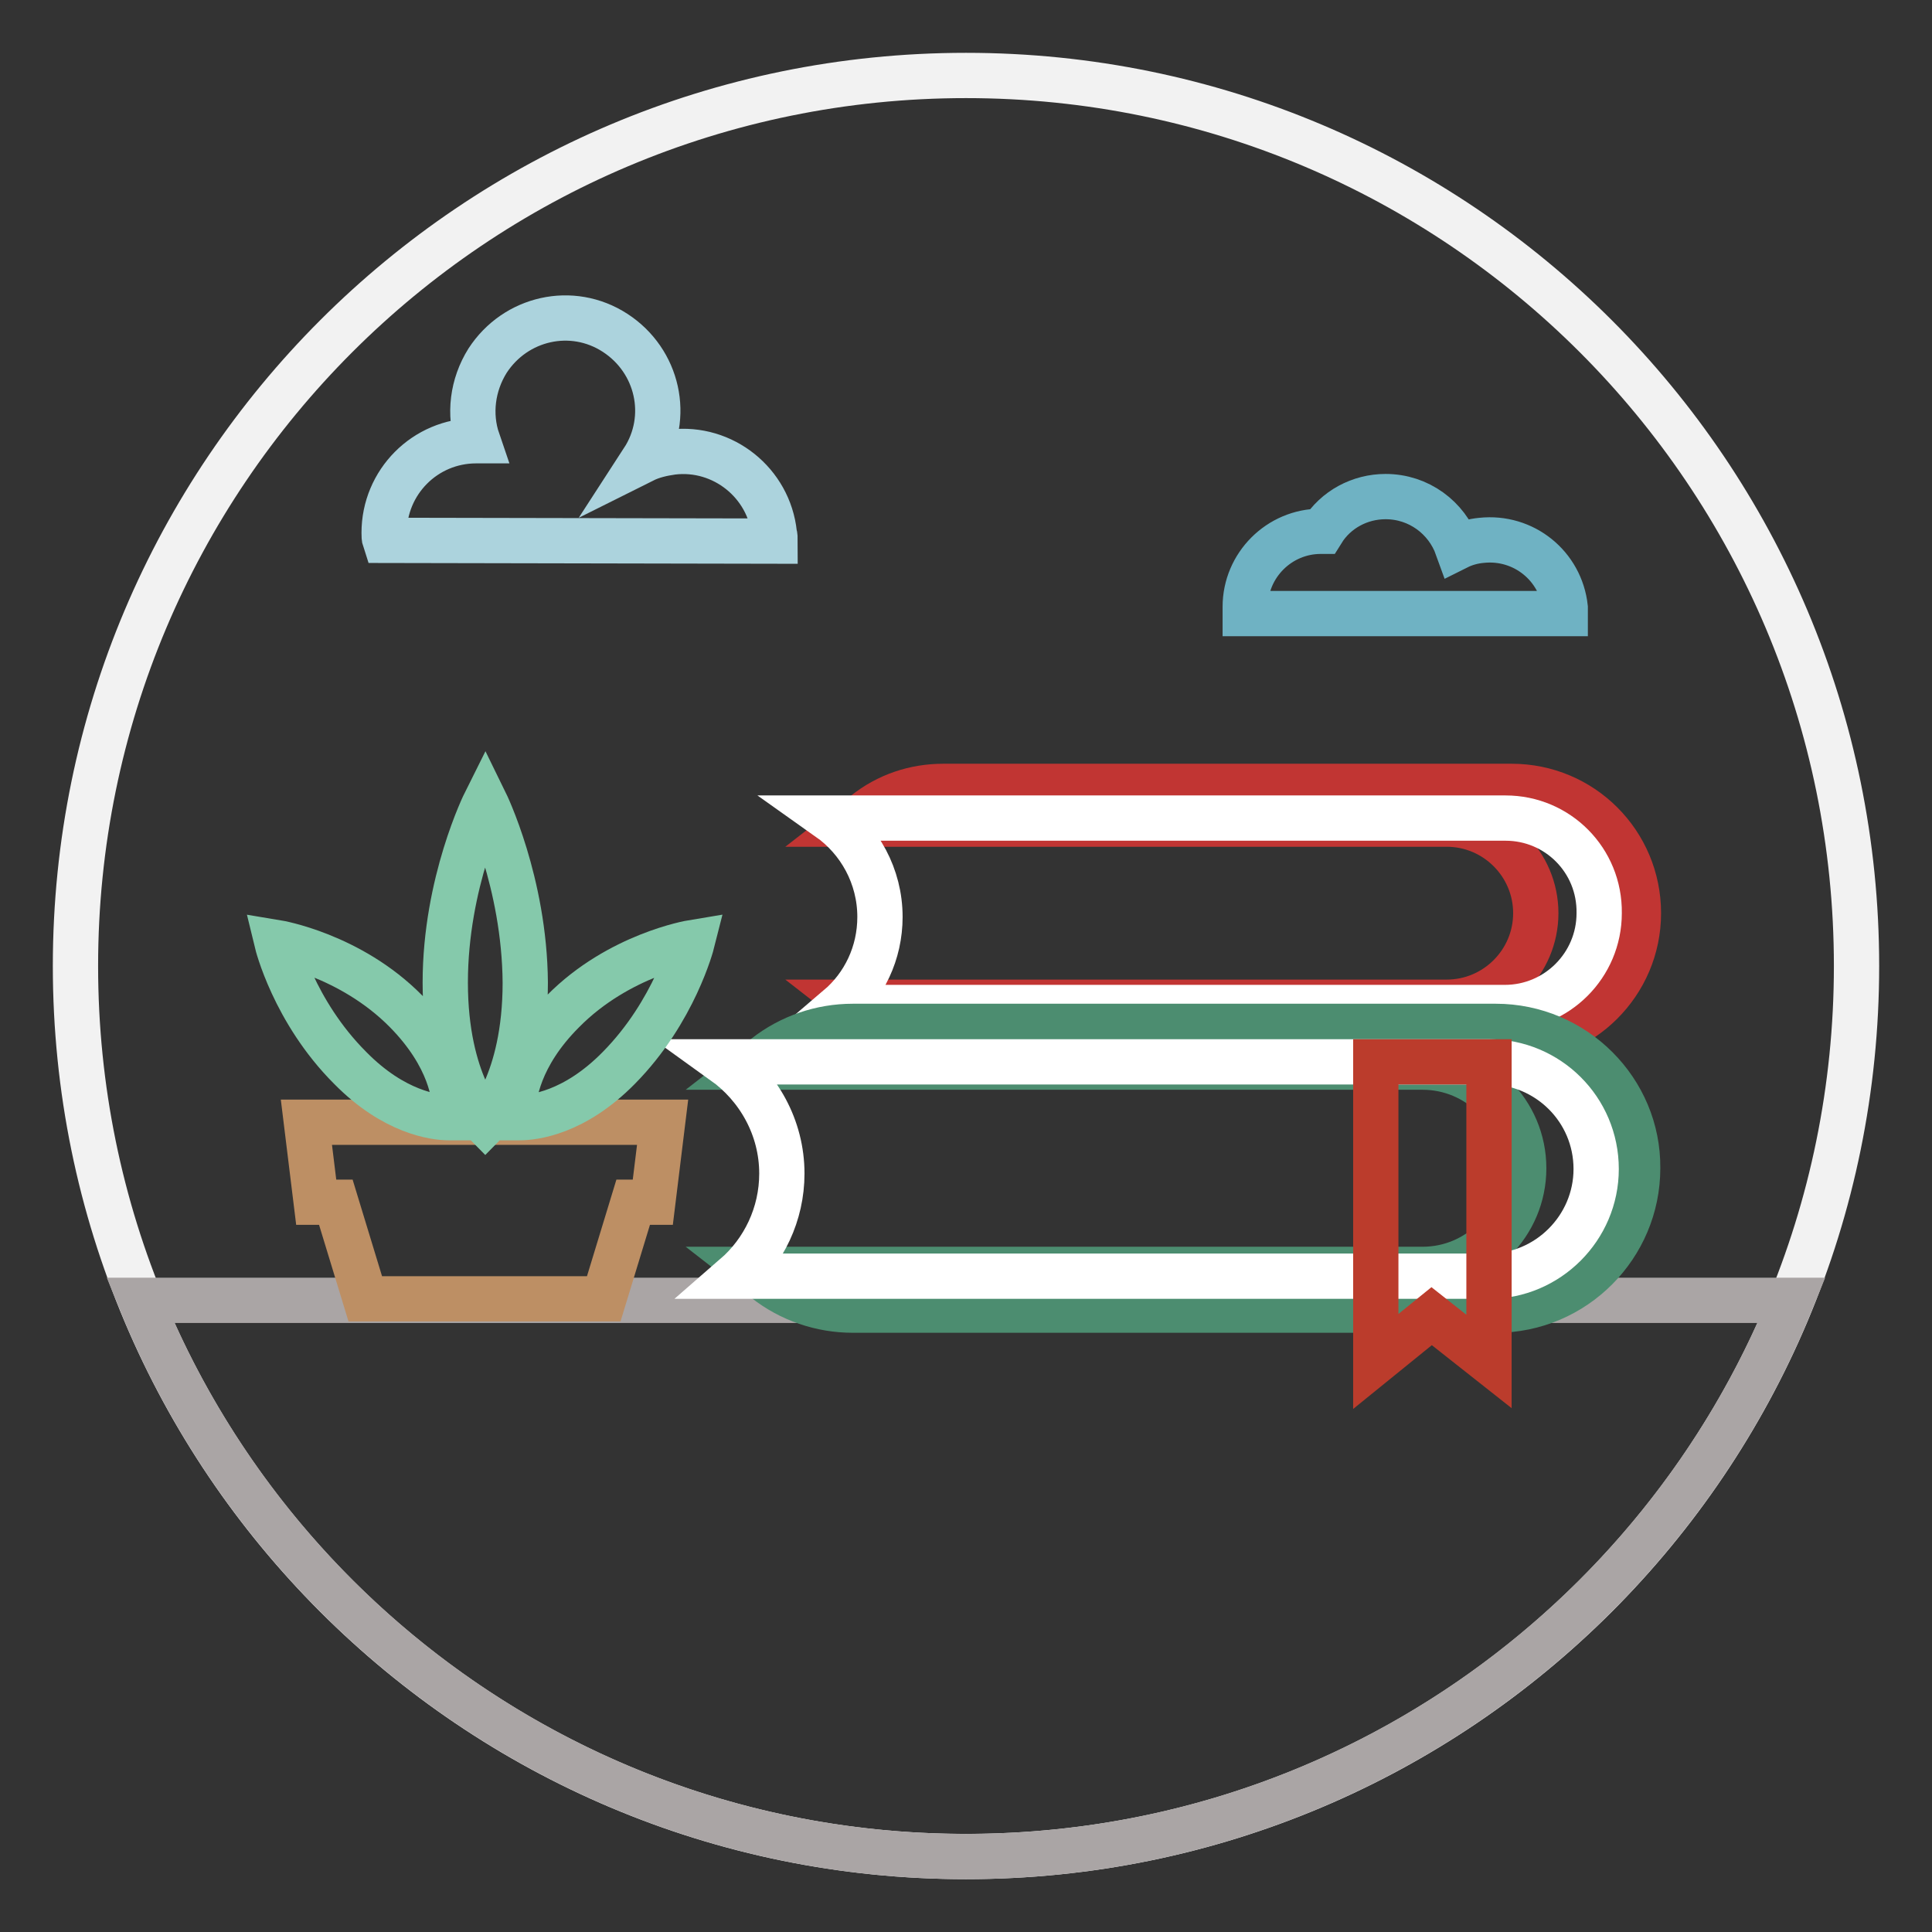
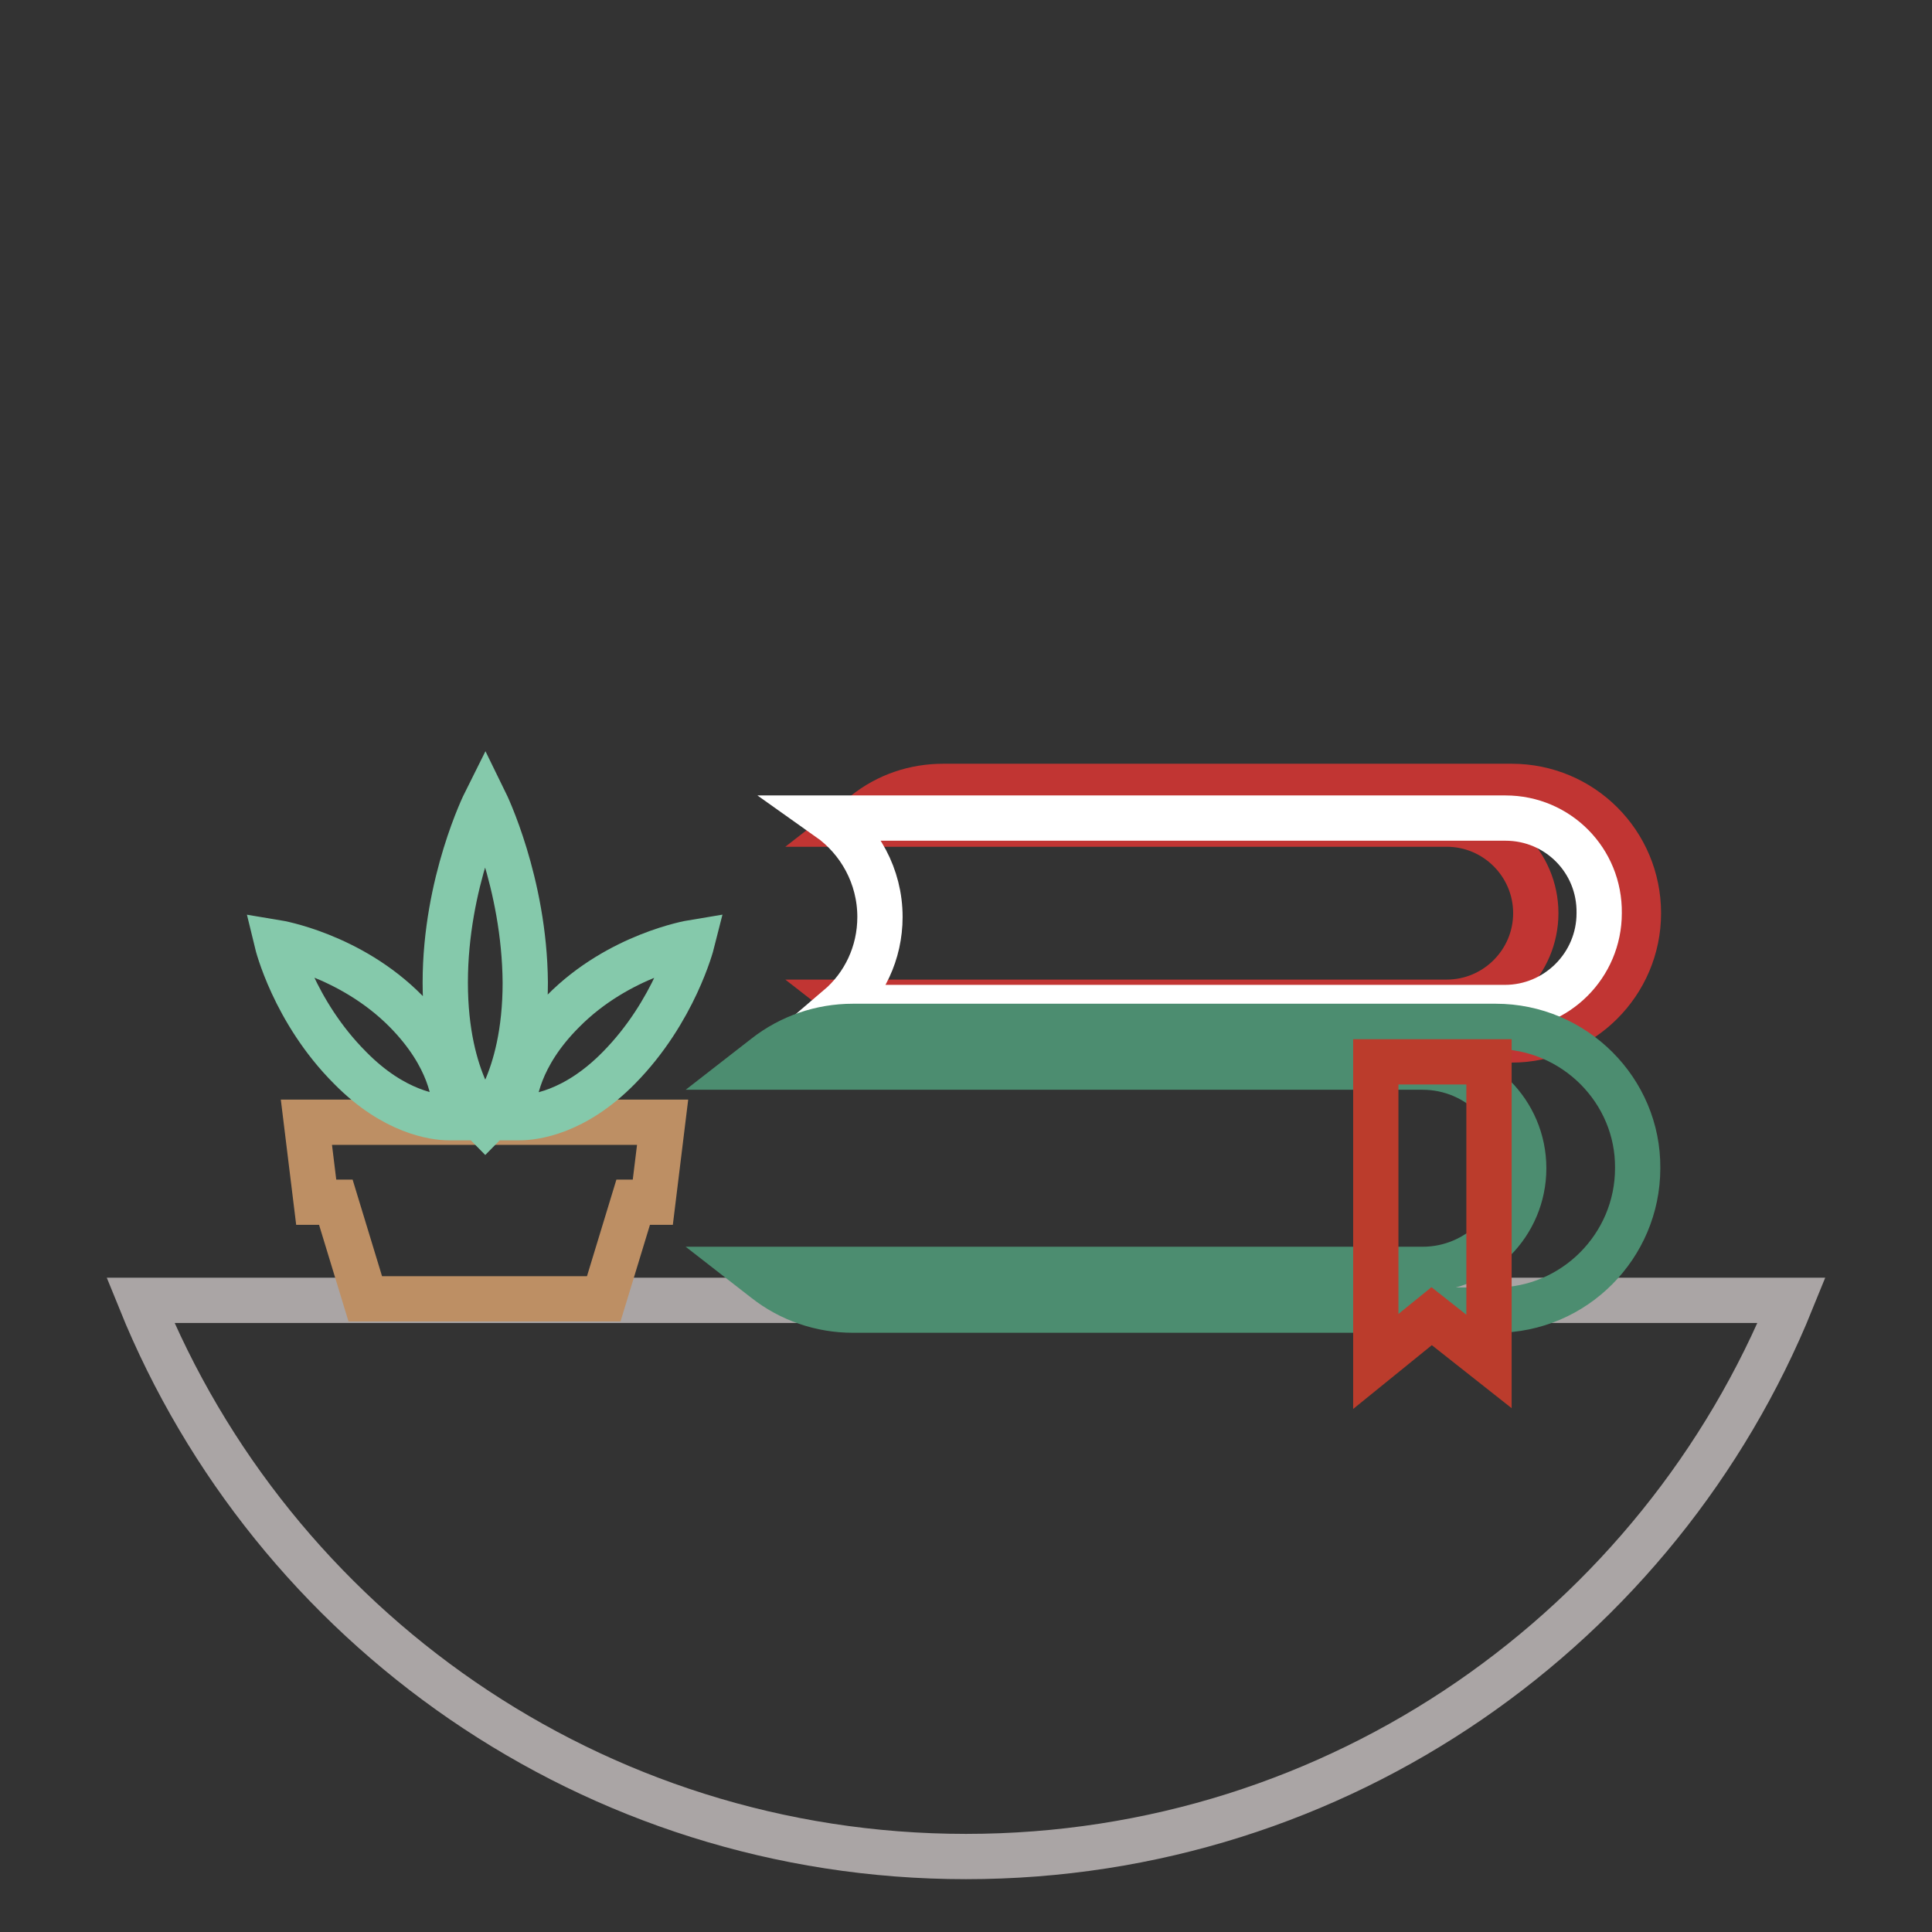
<svg xmlns="http://www.w3.org/2000/svg" version="1.1" x="0px" y="0px" viewBox="0 0 256 256" enable-background="new 0 0 256 256" xml:space="preserve">
  <rect x="0" y="0" width="256" height="256" fill="#333333" stroke="none" />
  <g>
-     <path stroke-width="6" fill-opacity="0" stroke="#f2f2f2" d="M10,128c0,65.2,52.8,118,118,118s118-52.8,118-118l0,0c0-65.2-52.8-118-118-118S10,62.8,10,128z" />
-     <path stroke-width="6" fill-opacity="0" stroke="#6fb2c3" d="M207.4,81.3c0-0.3,0-0.5,0-0.8c-0.6-5.5-5.5-9.5-11.1-8.9l0,0c-1.1,0.1-2.2,0.4-3.2,0.9 c-1.4-3.9-5.1-6.7-9.5-6.7c-3.4,0-6.6,1.7-8.4,4.6c-0.1,0-0.1,0-0.2,0c-5.5,0-10,4.5-10,10c0,0.3,0,0.6,0,0.9L207.4,81.3 L207.4,81.3z" />
-     <path stroke-width="6" fill-opacity="0" stroke="#acd3dd" d="M102.7,71.7c0-0.3,0-0.7-0.1-1c-0.7-6.7-6.8-11.6-13.5-10.8c-1.4,0.2-2.7,0.5-3.9,1.1 c3.7-5.7,2-13.2-3.7-16.9c-5.7-3.7-13.2-2-16.9,3.7c-2,3.2-2.5,7.1-1.3,10.6c-0.1,0-0.1,0-0.2,0c-6.8,0-12.2,5.5-12.2,12.2 c0,0.4,0,0.7,0.1,1L102.7,71.7L102.7,71.7z" />
    <path stroke-width="6" fill-opacity="0" stroke="#aaa5a5" d="M18.6,172.3C36.1,215.5,78.5,246,128,246c49.5,0,91.9-30.5,109.4-73.7H18.6z" />
    <path stroke-width="6" fill-opacity="0" stroke="#c13533" d="M200.3,104.2H125c-3.8,0-7.4,1.2-10.4,3.6l-1.8,1.4h78.9c6.5,0,11.8,5.3,11.8,11.8s-5.3,11.8-11.8,11.8 h-78.9l1.8,1.4c2.9,2.3,6.6,3.6,10.4,3.6h75.3c9.2,0,16.8-7.5,16.8-16.8S209.6,104.2,200.3,104.2L200.3,104.2z" />
    <path stroke-width="6" fill-opacity="0" stroke="#ffffff" d="M199.5,108.4h-89.7c4.1,2.9,6.8,7.7,6.8,13.1c0,4.8-2.1,9.1-5.5,12h88.3c6.9,0,12.5-5.6,12.5-12.5 C212,114,206.4,108.4,199.5,108.4L199.5,108.4z" />
    <path stroke-width="6" fill-opacity="0" stroke="#4c8d70" d="M198.2,136H113c-4.2,0-8.3,1.4-11.6,4l-1.8,1.4h88.9c7.4,0,13.4,6,13.4,13.4s-6,13.4-13.4,13.4H99.6 l1.8,1.4c3.3,2.6,7.4,4,11.6,4h85.2c10.4,0,18.8-8.5,18.8-18.8C217.1,144.5,208.6,136,198.2,136z" />
-     <path stroke-width="6" fill-opacity="0" stroke="#ffffff" d="M197.3,140.7H95.9c4.6,3.3,7.7,8.7,7.7,14.8c0,5.4-2.4,10.3-6.2,13.6h99.9c7.8,0,14.2-6.4,14.2-14.2 C211.5,147,205.1,140.7,197.3,140.7L197.3,140.7z" />
    <path stroke-width="6" fill-opacity="0" stroke="#bb3c2c" d="M197.3,180.4l-7.6-6l-7.4,6v-39.7h15V180.4z" />
    <path stroke-width="6" fill-opacity="0" stroke="#bd8f64" d="M40.6,148.7l1.3,10.6h2.6l3.9,12.8H80l3.9-12.8h2.6l1.3-10.6H40.6z" />
    <path stroke-width="6" fill-opacity="0" stroke="#85c9ab" d="M59.5,148.1c0.5,0,0.8,0,0.8,0s0-0.3,0-0.8c0-2-0.6-7.3-6.5-13.3c-7.4-7.5-17.1-9.1-17.1-9.1 s2.2,9.1,9.7,16.6C52.2,147.4,57.6,148.1,59.5,148.1z M64.3,106.3c0,0-5.3,10.6-5.3,23.9c0,13.3,5.3,18.6,5.3,18.6 s5.3-5.3,5.3-18.6C69.5,116.9,64.3,106.3,64.3,106.3z M68,147.3c0,0.5,0,0.8,0,0.8s0.3,0,0.8,0c1.9,0,7.3-0.6,13.2-6.6 c7.4-7.5,9.7-16.6,9.7-16.6s-9.7,1.6-17.1,9.1C68.7,139.9,68,145.3,68,147.3z" />
  </g>
</svg>